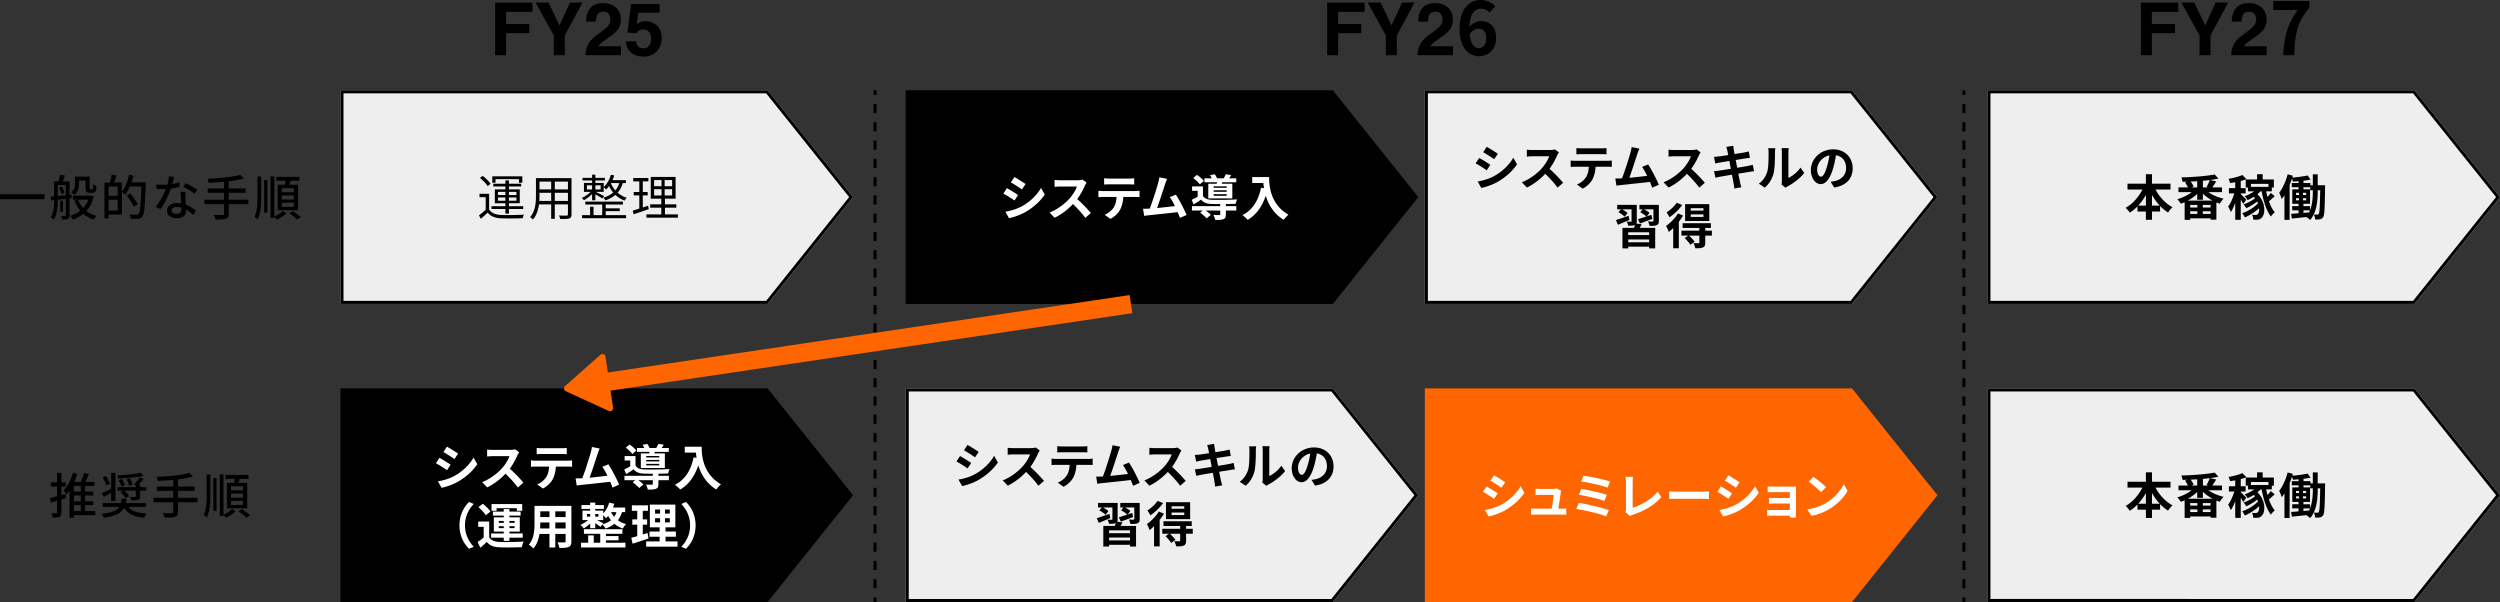
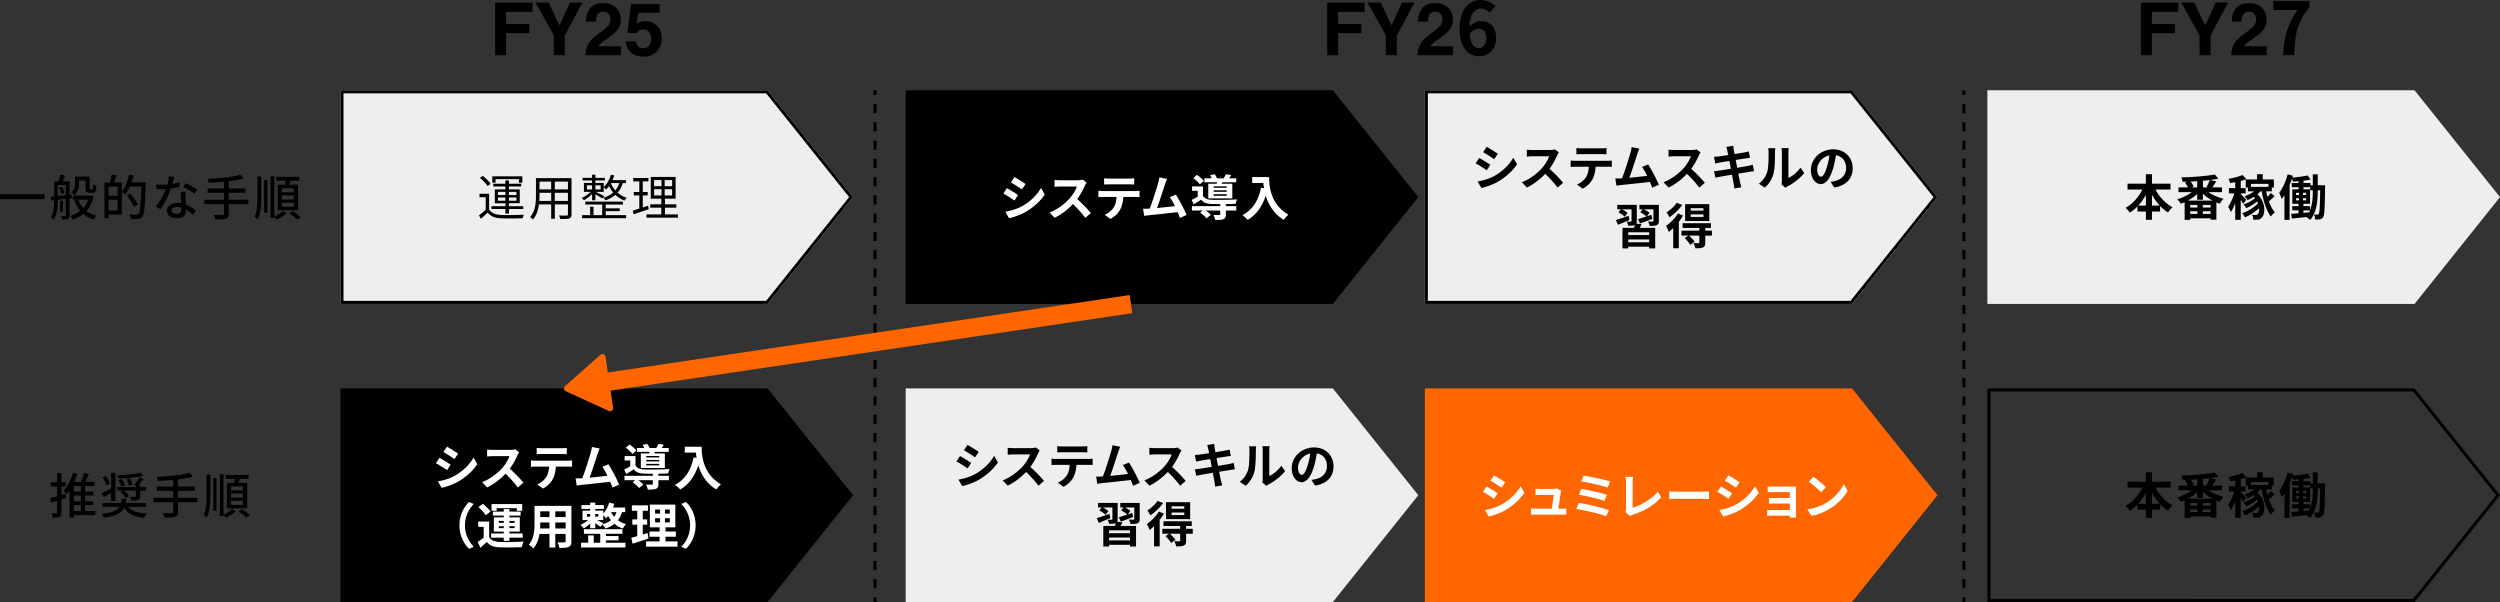
<svg xmlns="http://www.w3.org/2000/svg" id="_レイヤー_2" viewBox="0 0 819.225 197.275">
  <rect x="0" y="0" width="819.225" height="197.275" fill="#333333" stroke="none" />
  <defs>
    <style>.cls-1{fill:#fff}.cls-2{fill:#f60}.cls-3{fill:#eee}</style>
  </defs>
  <g id="_レイヤー_2のコピー_3">
    <path class="cls-3" d="M251.539 29.587h-139.98v70h139.98l28-35-28-35z" />
    <path d="m251.058 30.587 27.2 34-27.2 34H112.559v-68h138.499m.48-1H111.56v70h139.98l28-35-28-35Zm185.225 0h-139.98v70h139.98l28-35-28-35z" />
    <path class="cls-3" d="M791.225 29.587h-139.98v70h139.98l28-35-28-35z" />
-     <path d="m790.744 30.587 27.2 34-27.2 34H652.245v-68h138.5m.48-1h-139.98v70h139.98l28-35-28-35Z" />
    <path class="cls-3" d="M606.882 29.587h-139.98v70h139.98l28-35-28-35z" />
    <path d="m606.402 30.587 27.2 34-27.2 34h-138.5v-68h138.5m.48-1h-139.98v70h139.98l28-35-28-35Zm-355.343 97.688h-139.98v70h139.98l28-35-28-35z" />
    <path class="cls-3" d="M436.763 127.275h-139.98v70h139.98l28-35-28-35z" />
-     <path d="m436.282 128.275 27.2 34-27.2 34h-138.5v-68h138.5m.48-1h-139.98v70h139.98l28-35-28-35Z" />
-     <path class="cls-3" d="M791.225 127.275h-139.98v70h139.98l28-35-28-35z" />
    <path d="m790.744 128.275 27.2 34-27.2 34H652.245v-68h138.5m.48-1h-139.98v70h139.98l28-35-28-35Z" />
    <path class="cls-2" d="M606.882 127.275h-139.98v70h139.98l28-35-28-35z" />
    <path d="M286.238 29.587h1v1.5h-1zm1 163.194h-1v-2.994h1v2.994Zm0-5.988h-1v-2.995h1v2.995Zm0-5.99h-1v-2.993h1v2.994Zm0-5.988h-1v-2.994h1v2.994Zm0-5.989h-1v-2.994h1v2.994Zm0-5.988h-1v-2.994h1v2.994Zm0-5.988h-1v-2.996h1v2.996Zm0-5.99h-1v-2.994h1v2.994Zm0-5.988h-1v-2.994h1v2.994Zm0-5.988h-1v-2.995h1v2.995Zm0-5.99h-1V129.9h1v2.995Zm0-5.988h-1v-2.994h1v2.994Zm0-5.989h-1v-2.994h1v2.994Zm0-5.988h-1v-2.994h1v2.994Zm0-5.989h-1v-2.995h1v2.995Zm0-5.989h-1v-2.994h1v2.994Zm0-5.988h-1v-2.994h1v2.994Zm0-5.988h-1v-2.996h1v2.996Zm0-5.99h-1v-2.994h1v2.994Zm0-5.988h-1v-2.994h1v2.994Zm0-5.99h-1v-2.993h1v2.994Zm0-5.987h-1v-2.995h1v2.995Zm0-5.989h-1v-2.995h1v2.995Zm0-5.989h-1v-2.994h1v2.994Zm0-5.988h-1V46.06h1v2.994Zm0-5.989h-1V40.07h1v2.995Zm0-5.989h-1v-2.994h1v2.994Zm-1 158.699h1v1.5h-1zM643.04 29.587h1v1.5h-1zm1 163.194h-1v-2.994h1v2.994Zm0-5.988h-1v-2.995h1v2.995Zm0-5.99h-1v-2.993h1v2.994Zm0-5.988h-1v-2.994h1v2.994Zm0-5.989h-1v-2.994h1v2.994Zm0-5.988h-1v-2.994h1v2.994Zm0-5.988h-1v-2.996h1v2.996Zm0-5.99h-1v-2.994h1v2.994Zm0-5.988h-1v-2.994h1v2.994Zm0-5.988h-1v-2.995h1v2.995Zm0-5.99h-1V129.9h1v2.995Zm0-5.988h-1v-2.994h1v2.994Zm0-5.989h-1v-2.994h1v2.994Zm0-5.988h-1v-2.994h1v2.994Zm0-5.989h-1v-2.995h1v2.995Zm0-5.989h-1v-2.994h1v2.994Zm0-5.988h-1v-2.994h1v2.994Zm0-5.988h-1v-2.996h1v2.996Zm0-5.99h-1v-2.994h1v2.994Zm0-5.988h-1v-2.994h1v2.994Zm0-5.99h-1v-2.993h1v2.994Zm0-5.987h-1v-2.995h1v2.995Zm0-5.989h-1v-2.995h1v2.995Zm0-5.989h-1v-2.994h1v2.994Zm0-5.988h-1V46.06h1v2.994Zm0-5.989h-1V40.07h1v2.995Zm0-5.989h-1v-2.994h1v2.994Zm-1 158.699h1v1.5h-1z" />
    <path class="cls-2" transform="rotate(-8.441 279.86 113.118)" d="M188.12 110.118h183.478v6.001H188.12z" />
    <path class="cls-2" d="m197.421 117.004-11.608 10.283 14.095 6.466-2.487-16.749z" />
    <path class="cls-2" d="M199.908 134.753c-.142 0-.284-.03-.417-.09l-14.095-6.468a1.002 1.002 0 0 1-.246-1.658l11.608-10.281a1.003 1.003 0 0 1 1.652.602l2.487 16.748a1 1 0 0 1-.99 1.147Zm-12.283-7.735 11.022 5.056-1.944-13.097-9.078 8.04Z" />
    <path d="M160.28 68.646c.753 1.184 2.16 1.728 4.034 1.792 1.76.08 5.442.032 7.363-.096a4.372 4.372 0 0 0-.385 1.169c-1.792.08-5.17.111-6.962.032-2.097-.08-3.538-.64-4.53-1.89a55.819 55.819 0 0 1-2.225 2.05l-.624-1.137a26.377 26.377 0 0 0 2.209-1.84v-4.098h-2.033v-1.121h3.153v5.139Zm-.48-7.667c-.48-.801-1.552-1.906-2.529-2.674l.913-.672c.976.736 2.08 1.825 2.576 2.61l-.96.736Zm5.81 7.506h-4.562v-.912h4.562v-.976h-3.457v-4.53h3.457v-.96h-3.953v-.897h3.953v-1.105h1.169v1.105h4.001v.896h-4.001v.96h3.537v4.53h-3.537v.977h4.674v.912h-4.674v1.52h-1.169v-1.52Zm-3.233-8.611h-1.056v-2.081h9.844v2.081h-1.105v-1.169h-7.683v1.169Zm.816 4.05h2.417v-1.041h-2.417v1.04Zm2.417 1.856v-1.072h-2.417v1.072h2.417Zm1.169-2.897v1.04h2.465v-1.04h-2.465Zm2.465 1.825h-2.465v1.072h2.465v-1.072Zm18.032 5.538c0 .769-.208 1.12-.72 1.328-.544.193-1.473.208-2.977.193-.048-.32-.24-.832-.4-1.153 1.12.048 2.208.032 2.496.032.32-.016.433-.112.433-.417V66.98h-4.306v4.722h-1.184V66.98h-4.002c-.24 1.778-.784 3.602-2 4.962-.177-.24-.657-.64-.913-.784 1.76-1.984 1.92-4.802 1.92-7.026v-5.763h11.653v11.877Zm-6.658-4.402v-2.656h-3.826v.944c0 .528-.016 1.12-.064 1.712h3.89Zm-3.826-6.338v2.56h3.826v-2.56h-3.826Zm9.316 0h-4.306v2.56h4.306v-2.56Zm0 6.338v-2.656h-4.306v2.656h4.306Zm7.916-2.273c-.8.817-1.84 1.616-2.705 2.05a3.466 3.466 0 0 0-.704-.753c.976-.4 2.16-1.217 2.945-2h-2.208v-2.914h2.672v-.816h-3.137v-.865h3.137v-1.04h1.073v1.04h3.121v.865h-3.121v.816h2.737v1.296c1.088-.976 1.92-2.433 2.353-4.001l1.088.24c-.16.528-.352 1.04-.576 1.536h4.402v.96h-1.024c-.368 1.265-.929 2.306-1.697 3.154a8.291 8.291 0 0 0 2.993 1.65c-.224.223-.528.655-.688.943a8.818 8.818 0 0 1-3.025-1.873c-.897.769-2.001 1.345-3.266 1.809-.112-.224-.464-.672-.704-.88 1.296-.385 2.385-.944 3.249-1.697a9.339 9.339 0 0 1-1.36-2.13c-.305.434-.64.817-.993 1.153a5.635 5.635 0 0 0-.752-.767v1.52h-2.641c.64.304 2.305 1.137 2.753 1.393l-.576.784c-.464-.32-1.505-.929-2.273-1.36v1.936h-1.073v-2.049Zm4.466 6.93h6.675v.993h-14.422v-.992h2.625v-2.753h1.12v2.753h2.85v-3.474h-5.523v-.975h12.31v.975h-5.635v1.233h4.594v.928h-4.594v1.313Zm-6.162-8.418h1.696v-1.345h-1.696v1.345Zm2.769-1.345v1.345h1.729v-1.345h-1.73Zm5.106-.753-.032.05a8.467 8.467 0 0 0 1.473 2.352 6.76 6.76 0 0 0 1.28-2.402h-2.72Zm12.382 8.564c-1.713.577-3.538 1.201-4.962 1.665l-.272-1.2c.592-.177 1.328-.4 2.145-.673v-4.306h-1.825v-1.12h1.825v-3.474h-1.985v-1.12h4.962v1.12h-1.84v3.474h1.616v1.12h-1.617v3.954l1.745-.576.208 1.136Zm9.556 1.697v1.088h-10.308v-1.088h4.866v-2.193h-3.634v-1.088h3.634v-1.873h-3.442v-7.123h8.132v7.123h-3.49v1.873h3.73v1.088h-3.73v2.193h4.242Zm-7.795-9.22h2.433V59.01h-2.433v2.016Zm0 3.026h2.433v-2.05h-2.433v2.05Zm5.906-5.042h-2.449v2.016h2.449V59.01Zm0 2.993h-2.449v2.049h2.449v-2.05Z" />
    <path class="cls-1" d="m333.604 63.915-1.168 1.793c-.912-.624-2.56-1.713-3.65-2.273l1.17-1.777a45.216 45.216 0 0 1 3.648 2.257Zm1.297 3.665c2.72-1.52 4.946-3.713 6.226-6.002l1.233 2.177c-1.488 2.209-3.745 4.242-6.37 5.746-1.633.929-3.922 1.73-5.347 1.985l-1.2-2.113c1.793-.304 3.714-.848 5.458-1.793Zm1.169-7.282-1.2 1.776c-.897-.624-2.562-1.713-3.619-2.304l1.17-1.761c1.056.592 2.816 1.713 3.649 2.289Zm20.002-.465a7.566 7.566 0 0 0-.56.993c-.545 1.248-1.441 2.961-2.513 4.402 1.584 1.376 3.521 3.425 4.465 4.578l-1.825 1.584c-1.04-1.44-2.53-3.074-4.033-4.53-1.697 1.793-3.826 3.457-6.019 4.498l-1.649-1.73c2.578-.975 5.059-2.912 6.563-4.593 1.056-1.2 2.033-2.785 2.385-3.92h-5.427c-.671 0-1.552.095-1.888.11v-2.272c.432.064 1.409.112 1.888.112h5.635c.705 0 1.345-.096 1.664-.208l1.314.976Zm15.888 2.77c.335 0 1.024-.033 1.457-.096v2.08c-.4-.031-1.01-.048-1.458-.048h-3.857c-.096 1.649-.448 2.993-1.024 4.114-.56 1.105-1.793 2.353-3.218 3.074l-1.873-1.362c1.137-.431 2.258-1.36 2.898-2.288.657-.993.928-2.193.992-3.538h-4.402c-.464 0-1.088.032-1.537.065v-2.097c.48.048 1.041.096 1.537.096h10.484Zm-8.436-2.194c-.56 0-1.232.032-1.713.065v-2.065c.513.08 1.169.112 1.697.112h6.435c.544 0 1.184-.032 1.728-.112v2.065a30.971 30.971 0 0 0-1.728-.065h-6.42Zm23.141 10.997c-.21-.544-.465-1.2-.753-1.888-2.609.303-7.46.816-9.476 1.024-.4.048-.992.128-1.505.191l-.368-2.337c.545 0 1.232 0 1.76-.015l.433-.016c.928-2.369 2.305-6.755 2.77-8.42.224-.816.32-1.312.383-1.84l2.546.512a18.3 18.3 0 0 0-.689 1.777c-.512 1.568-1.808 5.634-2.61 7.779a312.37 312.37 0 0 0 5.843-.64c-.56-1.153-1.152-2.225-1.68-2.93l2-.816c1.137 1.729 2.77 4.866 3.506 6.658l-2.16.961Zm15.039-3.857h3.425v1.44h-3.425v1.28c0 .85-.176 1.297-.817 1.553-.64.24-1.488.256-2.673.256-.08-.512-.352-1.168-.592-1.648.785.048 1.665.048 1.905.032.256 0 .336-.065.336-.24v-1.233h-4.754c.64.448 1.296.992 1.665 1.408l-1.377 1.17c-.416-.529-1.377-1.345-2.129-1.874l.849-.704h-3.538v-1.44h9.284v-.673c-1.072 0-2.066-.016-2.802-.032-1.616-.064-2.705-.416-3.473-1.424a50.466 50.466 0 0 1-2.449 1.568l-.64-1.505a33.3 33.3 0 0 0 1.968-1.024v-1.937h-1.84v-1.44h3.569v3.106c.53.88 1.489 1.232 2.85 1.28 1.937.08 6.115.032 8.324-.128a8.136 8.136 0 0 0-.465 1.456c-.848.032-2 .064-3.201.08v.673Zm-8.532-7.14c-.416-.592-1.361-1.471-2.16-2.064l1.232-1.04c.8.544 1.776 1.36 2.225 1.968l-1.297 1.136Zm5.522-.191c.033-.16.08-.32.113-.496h-4.13V58.44h2.384a7.117 7.117 0 0 0-.543-1.04l1.553-.288c.271.384.576.912.736 1.328H401c.255-.431.528-.96.688-1.343l1.776.271c-.24.4-.48.769-.704 1.072h2.353v1.282h-4.562l-.209.496h3.475v4.786h-7.875v-4.786h2.752Zm3.281.847h-4.273v.48h4.273v-.48Zm0 1.282h-4.273v.496h4.273v-.496Zm0 1.296h-4.273v.512h4.273v-.512Zm13.903-5.619c0 3.026.433 8.869 6.323 12.341-.416.337-1.2 1.17-1.536 1.665-3.314-2-5.01-5.026-5.891-7.891-1.201 3.586-3.121 6.243-5.906 7.907-.353-.4-1.248-1.184-1.745-1.552 3.329-1.68 5.234-4.77 6.114-8.98l.976.176a18.51 18.51 0 0 1-.223-1.728h-3.65v-1.938h5.538Z" />
    <path d="M706.336 62.099c1.25 2.401 3.298 4.61 5.587 5.81-.48.384-1.136 1.185-1.472 1.729a13.12 13.12 0 0 1-2.61-2.145v1.824h-2.657v2.705h-2v-2.705h-2.754v-1.68a14.21 14.21 0 0 1-2.497 2.049c-.336-.48-.944-1.216-1.392-1.584 2.256-1.234 4.274-3.539 5.506-6.003h-4.881v-1.921h6.017v-3.09h2.001v3.09h6.066v1.92h-4.914Zm-3.153 5.282v-3.49a18.634 18.634 0 0 1-2.513 3.49h2.513Zm4.546 0a17.863 17.863 0 0 1-2.545-3.522v3.522h2.545Zm15.936-4.418c1.36.96 3.217 1.745 4.994 2.161-.432.384-.977 1.137-1.265 1.616-.368-.111-.736-.256-1.104-.4v5.635h-1.905v-.432h-6.675v.496h-1.825v-5.778a14.07 14.07 0 0 1-1.248.496c-.256-.416-.784-1.105-1.169-1.457 1.665-.48 3.442-1.345 4.739-2.337h-4.338V61.41h3.09a8.67 8.67 0 0 0-.945-1.6l.768-.272c-.544.016-1.073.016-1.584.031-.032-.416-.225-1.055-.385-1.44 3.826-.096 8.308-.432 10.933-.96l1.2 1.376c-.817.16-1.729.305-2.689.433l1.97.48a47.844 47.844 0 0 1-1.281 1.952h3.184v1.553h-4.465Zm1.344 2.77c-1.168-.626-2.257-1.393-3.136-2.257v1.984H720v-1.904a15.262 15.262 0 0 1-3.058 2.176h8.067Zm-4.946 1.423h-2.353v.849h2.353v-.849Zm-2.353 2.946h2.353v-.865h-2.353v.865ZM720 59.378c-.721.048-1.425.08-2.145.111.4.529.8 1.17.96 1.633l-.736.288h1.92v-2.032Zm4.385 7.778h-2.545v.849h2.545v-.849Zm0 2.946v-.865h-2.545v.865h2.545Zm-1.297-8.868c.353-.624.785-1.537 1.01-2.24-.722.096-1.458.176-2.225.24v2.176h1.776l-.56-.176Zm11.999 5.586a20.858 20.858 0 0 0-.816-1.36v6.562h-1.81v-5.49c-.431 1.153-.927 2.226-1.456 2.978-.16-.544-.576-1.33-.864-1.809.784-1.04 1.553-2.785 2.017-4.322h-1.761V61.65h2.064v-1.936c-.576.112-1.152.192-1.696.271a6.14 6.14 0 0 0-.496-1.376c1.633-.288 3.441-.752 4.53-1.264l1.328 1.344c-.56.224-1.184.432-1.856.609v2.352h1.6v1.729h-1.6v.208c.448.433 1.553 1.553 1.809 1.857l-.993 1.376Zm10.292-2.512a53.526 53.526 0 0 1-1.873 1.665c.513 1.456 1.17 2.736 1.937 3.6-.416.288-.992.913-1.296 1.377-1.457-1.873-2.434-5.01-3.025-8.26h-.369c-.32.337-.672.658-1.04.961 2.801 2.513 2.689 6.578 1.409 7.7-.48.48-.961.64-1.681.64-.32.016-.704 0-1.072-.016-.017-.449-.128-1.137-.433-1.617.464.064.832.08 1.169.08.336 0 .592-.048.8-.352.288-.288.448-.992.385-1.873-1.33 1.217-3.09 2.353-4.675 3.025-.192-.416-.56-1.024-.88-1.377 1.856-.591 3.97-1.904 5.186-3.232-.064-.208-.16-.4-.256-.593-1.088.849-2.465 1.68-3.602 2.194-.191-.369-.56-.93-.88-1.233 1.217-.417 2.72-1.217 3.777-2.033-.143-.16-.272-.32-.431-.464a15.25 15.25 0 0 1-2.001 1.072c-.193-.32-.673-.976-.977-1.264 1.105-.4 2.225-.96 3.121-1.618h-2.033v-1.232h-.736v-2.656h3.714v-1.713h1.84v1.713h3.666v2.656h-.672v1.232h-1.857c.128.625.272 1.234.448 1.841.4-.448.8-.927 1.088-1.312l1.25 1.089Zm-7.779-4.05v.976h5.746v-.976H737.6Zm24.322.448s-.015.56-.015.784c-.113 6.66-.176 8.98-.64 9.653-.289.463-.593.624-1.04.72-.385.08-.96.08-1.57.064-.032-.48-.176-1.185-.432-1.649.48.048.897.048 1.152.048.208.016.337-.048.465-.272.272-.416.368-2.305.464-7.715h-.816v.32c0 3.026-.288 6.914-2.48 9.428-.273-.288-.866-.736-1.265-.977-1.698.208-3.378.368-4.723.512l-.24-1.552a148.77 148.77 0 0 0 2.433-.192v-.961h-2.08v-1.36h2.08v-.769h-2.049v-4.754h2.065v-.687h-2.24V59.97h2.24v-.592c-.64.063-1.28.096-1.889.128a5.46 5.46 0 0 0-.288-.977c-.223.689-.48 1.393-.768 2.065v11.46h-1.697v-8.082c-.288.464-.576.88-.88 1.264-.128-.465-.56-1.552-.848-2.049 1.152-1.504 2.192-3.778 2.785-6.066l1.696.48c-.063.192-.111.4-.175.608 1.745-.16 3.761-.416 5.041-.72l.93 1.344c-.69.16-1.49.288-2.306.385v.752h2.273v.736h.784v-3.585h1.6v3.585h2.433Zm-9.539 3.186h.992v-.705h-.992v.705Zm0 1.76h.992v-.704h-.992v.704Zm3.314-1.76v-.705h-1.041v.705h1.04Zm0 1.76v-.704h-1.041v.704h1.04Zm2.192-3.313h-.848v-.992h-2.21v.687h2.146v4.754h-2.161v.769h2.161v1.329c.8-2.018.912-4.37.912-6.227v-.32Zm-3.073 7.411 1.84-.145c.113-.223.209-.448.304-.688h-2.144v.833ZM488.364 54.01l-1.17 1.794c-.911-.624-2.56-1.713-3.649-2.274l1.17-1.776c1.072.576 2.832 1.68 3.649 2.257Zm1.297 3.666c2.72-1.52 4.945-3.713 6.225-6.002l1.234 2.177c-1.49 2.209-3.746 4.242-6.371 5.746-1.633.928-3.922 1.73-5.346 1.985l-1.201-2.113c1.793-.304 3.714-.848 5.459-1.793Zm1.168-7.282-1.2 1.776c-.897-.624-2.562-1.713-3.619-2.305l1.17-1.76c1.056.591 2.817 1.712 3.649 2.289Zm20.001-.465a7.679 7.679 0 0 0-.56.993c-.544 1.248-1.44 2.96-2.513 4.401 1.585 1.377 3.522 3.426 4.466 4.578l-1.825 1.584c-1.04-1.44-2.528-3.073-4.033-4.529-1.697 1.793-3.825 3.457-6.019 4.498l-1.648-1.73c2.577-.975 5.057-2.912 6.562-4.593 1.057-1.2 2.033-2.785 2.385-3.921h-5.426c-.673 0-1.552.096-1.888.111V49.05c.431.063 1.408.112 1.888.112h5.634c.705 0 1.345-.097 1.665-.208l1.313.976Zm15.888 2.769c.337 0 1.025-.032 1.457-.095v2.08c-.4-.032-1.008-.048-1.457-.048h-3.857c-.096 1.648-.448 2.993-1.025 4.114-.56 1.105-1.793 2.353-3.216 3.073l-1.873-1.361c1.136-.432 2.256-1.36 2.897-2.288.656-.993.928-2.194.992-3.538h-4.402c-.464 0-1.088.032-1.536.064v-2.096c.48.047 1.04.095 1.536.095h10.484Zm-8.435-2.193c-.56 0-1.233.032-1.712.064v-2.064c.512.08 1.168.111 1.696.111h6.435c.544 0 1.184-.031 1.728-.111v2.064a30.936 30.936 0 0 0-1.728-.064h-6.42Zm23.14 10.997c-.208-.544-.464-1.2-.753-1.889-2.608.304-7.459.817-9.475 1.025-.4.048-.992.128-1.505.191l-.368-2.337c.545 0 1.233 0 1.76-.015l.433-.016c.929-2.37 2.305-6.755 2.77-8.42.223-.816.319-1.312.383-1.84l2.545.512a18.3 18.3 0 0 0-.688 1.776c-.512 1.569-1.809 5.635-2.608 7.78 1.952-.193 4.225-.449 5.841-.641-.56-1.152-1.152-2.225-1.68-2.929l2-.816c1.137 1.728 2.77 4.866 3.506 6.658l-2.16.961Zm15.84-11.573a7.679 7.679 0 0 0-.56.993c-.544 1.248-1.44 2.96-2.513 4.401 1.585 1.377 3.521 3.426 4.466 4.578l-1.825 1.584c-1.04-1.44-2.529-3.073-4.034-4.529-1.696 1.793-3.825 3.457-6.018 4.498l-1.649-1.73c2.578-.975 5.058-2.912 6.563-4.593 1.057-1.2 2.033-2.785 2.385-3.921h-5.426c-.673 0-1.553.096-1.889.111V49.05c.432.063 1.408.112 1.889.112h5.634c.705 0 1.344-.097 1.665-.208l1.312.976Zm17.521 6.178c-.416.033-1.073.145-1.681.24-.769.129-2.064.337-3.474.561.257 1.313.48 2.385.577 2.881.112.48.272 1.057.417 1.568l-2.306.416c-.08-.607-.128-1.152-.224-1.616-.08-.464-.288-1.568-.544-2.913-1.632.273-3.137.528-3.826.656s-1.232.24-1.6.336l-.449-2.144c.433-.017 1.153-.113 1.665-.177.737-.111 2.225-.352 3.842-.607l-.48-2.562c-1.41.225-2.642.433-3.138.513-.56.111-.992.208-1.473.336l-.431-2.21c.511-.015.992-.047 1.488-.112.56-.063 1.793-.24 3.169-.463-.128-.673-.24-1.2-.288-1.457-.096-.449-.208-.832-.32-1.216l2.257-.368c.048.319.096.864.176 1.248.032.224.128.752.256 1.472 1.36-.223 2.577-.416 3.153-.528a17.836 17.836 0 0 0 1.505-.336l.384 2.097c-.352.032-.992.128-1.473.192l-3.2.512.495 2.545c1.442-.24 2.754-.448 3.474-.592.624-.128 1.217-.256 1.633-.384l.416 2.112Zm1.578 4.083c1.409-.993 2.273-2.465 2.721-3.827.449-1.376.464-4.401.464-6.338 0-.64-.047-1.072-.143-1.457h2.352a10.26 10.26 0 0 0-.112 1.44c0 1.89-.048 5.267-.48 6.884a9.269 9.269 0 0 1-2.849 4.593l-1.953-1.296Zm7.411.24a6.07 6.07 0 0 0 .128-1.185v-9.332a7.06 7.06 0 0 0-.128-1.377h2.385a8.23 8.23 0 0 0-.112 1.393V58.3c1.296-.56 2.881-1.825 3.954-3.378l1.232 1.76c-1.328 1.73-3.633 3.459-5.426 4.37-.336.177-.496.321-.704.481l-1.329-1.104Zm16.097-.865c.608-.08 1.056-.16 1.472-.256 2.033-.48 3.602-1.937 3.602-4.242 0-2.193-1.185-3.826-3.314-4.194-.224 1.345-.496 2.817-.944 4.307-.944 3.2-2.321 5.153-4.05 5.153-1.745 0-3.233-1.937-3.233-4.61 0-3.649 3.185-6.786 7.299-6.786 3.922 0 6.402 2.737 6.402 6.194 0 3.33-2.049 5.698-6.05 6.306l-1.184-1.872Zm-1.233-4.802c.368-1.168.656-2.529.848-3.841-2.625.544-4.018 2.849-4.018 4.594 0 1.6.64 2.384 1.233 2.384.656 0 1.297-.992 1.937-3.137Zm-64.681 17.311c-1.28.56-2.641 1.121-3.778 1.585l-.656-1.553c1.04-.32 2.61-.864 4.145-1.392l.289 1.36Zm3.986 1.425c-.192.416-.417.816-.625 1.169h5.074v6.738h-1.984v-.576h-6.85v.576h-1.89v-6.738h3.761c.128-.305.24-.64.336-.929l-.048.016c-.496.208-1.2.208-2.176.208-.064-.416-.289-.976-.48-1.344.544.016 1.168.016 1.344.016.177 0 .24-.065.24-.225v-3.808h-3.089c.656.351 1.393.832 1.777 1.2l-.945 1.216c-.416-.448-1.312-1.073-2.033-1.456l.8-.96h-1.216v-1.473h6.419v5.298c0 .351-.032.624-.128.832l1.713.24Zm2.465 2.61h-6.85v.927h6.85v-.928Zm0 3.28v-.928h-6.85v.929h6.85Zm3.184-7.01c0 .767-.159 1.152-.704 1.392-.528.24-1.296.256-2.337.24-.08-.448-.303-1.04-.511-1.44a31.18 31.18 0 0 0 1.503.032c.21-.016.273-.064.273-.24v-3.761h-3.058c.658.336 1.393.8 1.778 1.135l-.865 1.153c.48-.176.977-.336 1.473-.512l.288 1.36c-1.377.529-2.85 1.073-4.034 1.505l-.64-1.425a95 95 0 0 0 2.753-.88c-.448-.448-1.329-1.024-2-1.392l.751-.944h-1.04v-1.473h6.37v5.25Zm7.933-1.729c-.384.672-.864 1.344-1.393 2.017v8.691h-1.84v-6.642c-.48.48-.96.928-1.44 1.296-.145-.416-.625-1.504-.913-1.969 1.424-.992 2.993-2.545 3.92-4.113l1.666.72Zm-.273-3.473c-1.055 1.472-2.688 3.04-4.193 4.017-.192-.432-.656-1.216-.944-1.617 1.248-.767 2.657-2.064 3.329-3.137l1.808.737Zm9.733 10.036h-2.193v2.272c0 .881-.16 1.33-.785 1.6-.591.273-1.392.273-2.48.273-.08-.512-.353-1.216-.593-1.697.673.032 1.425.032 1.633.032.225-.015.288-.08.288-.256v-2.224h-3.361c.64.608 1.424 1.44 1.825 2l-1.425 1.009c-.352-.609-1.169-1.553-1.84-2.225l1.184-.784h-2.241v-1.617h5.858v-.912h-5.474V73.13h9.268v1.553h-1.857v.912h2.177l.016 1.617Zm-.864-4.786h-7.924v-5.538h7.924v5.538Zm-1.921-4.21h-4.162v.8h4.162v-.8Zm0 2.049h-4.162v.832h4.162v-.832ZM174.505 3.883h-8.66v3.972h7.582v3h-7.582v7.243h-3.586V.848h12.246v3.035ZM190.864.824l-5.777 10.781v6.493h-3.61v-6.493L175.502.825h4.254l3.586 7.523 3.433-7.524h4.09Zm8.578 3.739c-.398-.477-.968-.715-1.71-.715-1.016 0-1.708.379-2.075 1.136-.21.438-.336 1.133-.375 2.086h-3.246c.055-1.445.317-2.613.785-3.504.89-1.695 2.473-2.543 4.746-2.543 1.797 0 3.227.498 4.29 1.495s1.593 2.314 1.593 3.955c0 1.257-.375 2.375-1.125 3.351-.492.649-1.3 1.371-2.426 2.168l-1.336.95c-.835.593-1.408 1.023-1.716 1.288s-.569.575-.78.926h7.418v2.942H191.85c.03-1.22.293-2.332.785-3.34.476-1.133 1.601-2.332 3.375-3.598 1.539-1.101 2.535-1.89 2.988-2.367.695-.742 1.043-1.555 1.043-2.438 0-.718-.2-1.316-.598-1.792Zm11.403 5.097c-.407 0-.758.05-1.055.152a2.096 2.096 0 0 0-1.184 1.043l-3-.14 1.196-9.387h9.363v2.836h-6.95l-.609 3.715c.516-.336.918-.559 1.207-.668.485-.18 1.075-.27 1.77-.27 1.406 0 2.633.473 3.68 1.418s1.57 2.32 1.57 4.125c0 1.57-.504 2.973-1.512 4.207s-2.515 1.852-4.523 1.852c-1.617 0-2.945-.434-3.985-1.3s-1.617-2.098-1.734-3.692h3.328c.133.726.387 1.287.762 1.681s.922.592 1.64.592c.829 0 1.46-.29 1.893-.873s.65-1.314.65-2.197c0-.867-.203-1.6-.609-2.197s-1.039-.897-1.898-.897Zm236.314-5.777h-8.66v3.972h7.582v3h-7.582v7.243h-3.586V.848h12.246v3.035ZM463.518.824l-5.777 10.781v6.493h-3.61v-6.493L448.155.825h4.254l3.586 7.523 3.433-7.524h4.09Zm8.578 3.739c-.398-.477-.969-.715-1.71-.715-1.016 0-1.708.379-2.075 1.136-.21.438-.336 1.133-.375 2.086h-3.246c.055-1.445.316-2.613.785-3.504.89-1.695 2.473-2.543 4.746-2.543 1.797 0 3.227.498 4.29 1.495s1.593 2.314 1.593 3.955c0 1.257-.375 2.375-1.125 3.351-.492.649-1.3 1.371-2.426 2.168l-1.336.95c-.836.593-1.408 1.023-1.717 1.288s-.568.575-.779.926h7.418v2.942h-11.637c.032-1.22.293-2.332.786-3.34.476-1.133 1.601-2.332 3.375-3.598 1.539-1.101 2.535-1.89 2.988-2.367.695-.742 1.043-1.555 1.043-2.438 0-.718-.2-1.316-.598-1.792Zm16.022-.435c-.624-.72-1.704-1.296-2.737-1.296-2.04 0-3.72 1.536-3.864 5.977.96-1.176 2.496-1.897 3.649-1.897 2.975 0 5.087 1.776 5.087 5.593 0 3.648-2.544 5.929-5.568 5.929-3.385 0-6.385-2.712-6.385-8.977 0-6.625 3.288-9.457 6.866-9.457 2.16 0 3.744.912 4.824 2.016l-1.872 2.112Zm-1.105 8.377c0-2.112-.984-3.097-2.52-3.097-.96 0-2.016.505-2.905 1.873.336 3.24 1.536 4.489 3.025 4.489 1.32 0 2.4-1.105 2.4-3.265Zm226.783-8.622h-8.66v3.972h7.582v3h-7.582v7.243h-3.586V.848h12.246v3.035Zm16.36-3.059-5.778 10.781v6.493h-3.609v-6.493L714.792.825h4.254l3.586 7.523 3.434-7.524h4.09Zm8.578 3.739c-.399-.477-.969-.715-1.711-.715-1.016 0-1.707.379-2.074 1.136-.211.438-.336 1.133-.375 2.086h-3.246c.054-1.445.316-2.613.785-3.504.89-1.695 2.472-2.543 4.746-2.543 1.797 0 3.226.498 4.289 1.495s1.594 2.314 1.594 3.955c0 1.257-.375 2.375-1.125 3.351-.492.649-1.301 1.371-2.426 2.168l-1.336.95c-.836.593-1.408 1.023-1.717 1.288s-.568.575-.78.926h7.419v2.942H731.14c.031-1.22.293-2.332.785-3.34.477-1.133 1.602-2.332 3.375-3.598 1.54-1.101 2.535-1.89 2.989-2.367.695-.742 1.043-1.555 1.043-2.438 0-.718-.2-1.316-.598-1.792Zm14.197-1.275h-7.993V.336h11.81v2.136c-4.13 5.04-4.681 8.665-4.97 15.626h-3.575c.311-6.17 1.343-10.106 4.728-14.81ZM14.566 63.636v1.633H0v-1.633h14.566Zm8.22 1.376v5.522c0 .624-.128.992-.528 1.2-.4.193-.977.225-1.873.225-.048-.32-.224-.88-.4-1.185.592.016 1.152.016 1.312 0 .193 0 .257-.064.257-.24v-5.378l-2.61.288c-.015 2.05-.192 4.77-1.312 6.498-.208-.208-.72-.527-1.025-.671.993-1.601 1.137-3.842 1.153-5.699l-.992.113-.144-1.217 1.136-.113v-4.914h1.408c.208-.687.433-1.552.529-2.192l1.6.304c-.255.64-.528 1.329-.752 1.888h2.241v4.403l.704-.065.016 1.153-.72.08Zm-1.232-1.04v-3.346h-2.61v3.618l2.61-.272Zm-1.297-2.833c.4.624.752 1.488.865 2.048l-.977.417c-.096-.577-.416-1.458-.8-2.097l.912-.368Zm.368 8.275h-.896v-3.682h.896v3.682Zm10.084-5.042c-.464 1.969-1.312 3.537-2.417 4.77.913.72 2.033 1.264 3.33 1.585-.289.271-.705.847-.897 1.215-1.344-.399-2.48-1.024-3.441-1.856-1.009.832-2.161 1.44-3.426 1.889-.175-.369-.528-.96-.816-1.248a9.55 9.55 0 0 0 3.233-1.665c-.784-.96-1.408-2.097-1.872-3.394l1.056-.24h-1.6V64.1h5.682l.256-.065.912.337Zm-4.786-4.402c0 1.281-.256 2.865-1.552 3.906-.225-.24-.768-.705-1.073-.864 1.153-.881 1.297-2.081 1.297-3.075v-2.064h4.786v3.602c0 .272 0 .448.064.496.048.048.128.064.224.064h.352c.112 0 .224-.016.272-.049.064-.048.128-.143.16-.351s.048-.689.064-1.297c.24.224.72.465 1.073.576-.032.608-.096 1.297-.176 1.553a.962.962 0 0 1-.513.576c-.192.097-.512.144-.768.144h-.816c-.32 0-.72-.08-.944-.32-.24-.223-.337-.513-.337-1.425V59.17h-2.113v.8Zm-.304 5.458a8.458 8.458 0 0 0 1.633 2.737 8.591 8.591 0 0 0 1.665-2.737h-3.298Zm22.115-5.682s0 .512-.016.704c-.224 7.219-.417 9.7-1.057 10.5-.4.529-.784.673-1.392.753-.56.064-1.505.048-2.417 0-.032-.4-.208-1.024-.48-1.441 1.024.08 1.952.096 2.353.096.32 0 .496-.047.672-.272.512-.528.72-2.945.928-8.98h-3.778c-.447 1.025-.944 1.954-1.456 2.69-.24-.225-.8-.625-1.169-.833v7.348h-4.337v1.215h-1.36v-11.7h1.792c.224-.768.464-1.825.56-2.594l1.617.273c-.272.8-.576 1.648-.833 2.321h2.561v3.026c1.057-1.377 1.905-3.506 2.386-5.62l1.44.337c-.192.737-.4 1.473-.656 2.177h4.642Zm-12.149 1.376v3.042h2.977v-3.042h-2.977Zm2.977 7.876V65.46h-2.977v3.538h2.977Zm5.33-1.249c-.448-.977-1.489-2.545-2.337-3.697l1.169-.657c.848 1.105 1.937 2.625 2.417 3.57l-1.249.784Zm14.943-6.53a23.62 23.62 0 0 1-2.817.56c-.768 2.225-2.144 4.993-3.441 6.739l-1.537-.785c1.297-1.552 2.626-3.986 3.314-5.778a25.888 25.888 0 0 1-3.041-.032L51.2 60.45c.625.065 1.377.096 2.017.096.528 0 1.073-.016 1.633-.064.24-.88.432-1.857.464-2.689l1.745.16a78.176 78.176 0 0 1-.577 2.321c.8-.128 1.585-.32 2.306-.545l.047 1.49Zm1.953 1.648c-.048.672-.032 1.217-.016 1.857.016.512.064 1.424.112 2.32 1.36.497 2.481 1.298 3.282 2.002l-.849 1.36c-.624-.56-1.424-1.248-2.369-1.76v.432c0 1.344-.816 2.433-2.897 2.433-1.84 0-3.33-.784-3.33-2.433 0-1.49 1.345-2.546 3.314-2.546a7.2 7.2 0 0 1 1.329.113c-.064-1.249-.144-2.738-.176-3.778h1.6Zm-1.376 5.154a5.344 5.344 0 0 0-1.457-.192c-1.057 0-1.745.464-1.745 1.105 0 .671.544 1.136 1.633 1.136 1.184 0 1.585-.673 1.585-1.489 0-.16 0-.336-.016-.56Zm4.338-4.545c-.88-.721-2.625-1.729-3.698-2.21l.8-1.232c1.137.496 3.01 1.553 3.794 2.13l-.896 1.312ZM81.382 66.9h-6.419v3.138c0 .977-.272 1.393-.944 1.616-.656.24-1.745.273-3.394.257-.096-.4-.384-1.072-.624-1.473 1.28.048 2.561.048 2.93.033.352 0 .48-.113.48-.449V66.9h-6.435v-1.456h6.435v-2.273h-5.347v-1.424h5.347V59.57a116.78 116.78 0 0 1-5.075.32c-.016-.369-.208-.976-.352-1.296 3.778-.177 8.292-.593 10.789-1.313l1.104 1.216c-1.392.4-3.089.673-4.914.897v2.353h5.506v1.424h-5.506v2.273h6.419V66.9Zm2.986-9.06h1.216v6.628c0 2.85-.111 5.378-1.2 7.443-.192-.257-.672-.688-.96-.88.864-1.825.944-4.066.944-6.579v-6.611Zm2.193 1.138h1.056v10.74h-1.056v-10.74Zm3.33 12.004c1.008-.448 2.176-1.232 2.768-1.873l1.2.753c-.8.8-2.064 1.649-3.152 2.113-.176-.24-.529-.609-.817-.88v.303h-1.216v-13.62h1.216v13.204Zm3.457-10.436c.096-.416.192-.88.272-1.313h-3.074v-1.28h7.556v1.28h-2.897a63.15 63.15 0 0 1-.433 1.313h2.897v8.34h-6.658v-8.34h2.337Zm2.913 1.121h-3.906v1.328h3.906v-1.328Zm0 2.368h-3.906v1.345h3.906v-1.345Zm0 2.386h-3.906v1.36h3.906v-1.36Zm-.32 2.753c.864.56 2.017 1.392 2.593 1.969l-1.153.816c-.528-.576-1.649-1.457-2.545-2.065l1.105-.72Z" />
    <path class="cls-1" d="m147.657 152.275-1.169 1.792c-.912-.624-2.56-1.713-3.65-2.272l1.17-1.777a45.559 45.559 0 0 1 3.649 2.257Zm1.297 3.665c2.72-1.52 4.945-3.713 6.226-6.003l1.233 2.178c-1.49 2.21-3.746 4.241-6.371 5.746-1.633.929-3.922 1.729-5.346 1.985l-1.2-2.113c1.792-.304 3.712-.848 5.458-1.793Zm1.168-7.283-1.2 1.778c-.897-.625-2.562-1.713-3.618-2.306l1.168-1.76c1.057.592 2.818 1.712 3.65 2.288Zm20.002-.464a7.483 7.483 0 0 0-.56.993c-.544 1.249-1.441 2.96-2.513 4.402 1.584 1.376 3.52 3.425 4.466 4.577l-1.826 1.585c-1.04-1.44-2.528-3.073-4.033-4.53-1.697 1.793-3.825 3.458-6.018 4.498l-1.65-1.729c2.578-.976 5.059-2.913 6.564-4.593 1.056-1.2 2.032-2.786 2.384-3.922h-5.426c-.672 0-1.553.096-1.888.112v-2.274c.432.065 1.408.113 1.888.113h5.634c.705 0 1.345-.096 1.665-.208l1.313.976Zm15.888 2.769c.336 0 1.024-.031 1.456-.096v2.081a21.07 21.07 0 0 0-1.456-.048h-3.858c-.096 1.649-.448 2.994-1.024 4.114-.56 1.104-1.793 2.353-3.217 3.073l-1.873-1.36c1.136-.433 2.257-1.36 2.897-2.29.656-.992.928-2.192.992-3.537h-4.402c-.464 0-1.088.033-1.536.064v-2.097c.48.048 1.04.096 1.536.096h10.485Zm-8.436-2.192c-.56 0-1.232.032-1.712.064v-2.065c.512.08 1.168.112 1.697.112h6.434c.544 0 1.184-.032 1.729-.112v2.065a30.971 30.971 0 0 0-1.729-.064h-6.419Zm23.14 10.996c-.208-.544-.464-1.2-.752-1.889a930.47 930.47 0 0 1-9.476 1.024c-.4.048-.992.128-1.505.193l-.368-2.337c.545 0 1.233 0 1.761-.016l.432-.016c.929-2.37 2.305-6.755 2.77-8.42.224-.816.32-1.312.383-1.84l2.546.512c-.224.48-.448 1.072-.689 1.777-.512 1.568-1.808 5.634-2.609 7.778 1.953-.191 4.226-.448 5.843-.64-.56-1.152-1.153-2.224-1.68-2.93l2-.816c1.136 1.73 2.77 4.867 3.505 6.66l-2.16.96Zm15.04-3.858h3.425v1.44h-3.425v1.282c0 .848-.176 1.296-.817 1.552-.64.24-1.488.256-2.672.256-.08-.512-.353-1.168-.593-1.648.784.048 1.665.048 1.905.031.256 0 .336-.063.336-.24v-1.232h-4.754c.64.448 1.297.993 1.665 1.409l-1.377 1.168c-.416-.529-1.376-1.345-2.129-1.872l.849-.705h-3.538v-1.44h9.284v-.673c-1.072 0-2.065-.016-2.801-.032-1.617-.064-2.705-.416-3.473-1.425a51.21 51.21 0 0 1-2.45 1.57l-.64-1.505a33.1 33.1 0 0 0 1.969-1.025v-1.936h-1.84v-1.442h3.569v3.106c.528.88 1.488 1.232 2.85 1.28 1.936.08 6.113.032 8.322-.128a8.172 8.172 0 0 0-.464 1.457c-.848.032-2 .064-3.201.08v.672Zm-8.532-7.138c-.416-.592-1.36-1.473-2.16-2.065l1.232-1.04c.8.543 1.777 1.36 2.225 1.968l-1.297 1.137Zm5.523-.193c.032-.16.08-.32.112-.496h-4.13v-1.28h2.385a7.071 7.071 0 0 0-.544-1.04l1.553-.288c.272.383.576.912.736 1.328h2.193c.256-.433.528-.961.688-1.345l1.777.273c-.24.4-.48.768-.705 1.072h2.353v1.28h-4.561l-.209.496h3.474v4.786h-7.875v-4.786h2.753Zm3.28.849h-4.273v.48h4.274v-.48Zm0 1.28h-4.273v.496h4.274v-.496Zm0 1.297h-4.273v.512h4.274v-.512Zm13.903-5.618c0 3.025.433 8.867 6.322 12.34-.416.337-1.2 1.169-1.536 1.666-3.313-2.001-5.01-5.027-5.89-7.892-1.2 3.585-3.12 6.242-5.906 7.907-.353-.4-1.249-1.184-1.745-1.552 3.33-1.681 5.234-4.77 6.115-8.98l.976.176a18.197 18.197 0 0 1-.224-1.729h-3.65v-1.936h5.539Zm-79.367 25.778c0-3.425 1.425-5.986 3.153-7.683l1.52.672c-1.6 1.729-2.864 3.938-2.864 7.011s1.264 5.282 2.865 7.01l-1.52.674c-1.73-1.698-3.154-4.258-3.154-7.684Zm9.741 3.842c.624 1.072 1.745 1.52 3.378 1.585 1.92.08 5.698.032 7.907-.145-.224.449-.497 1.33-.592 1.858-1.985.095-5.379.128-7.331.048-1.905-.08-3.186-.545-4.146-1.778a38.086 38.086 0 0 1-2.113 1.921l-.896-1.889a19.32 19.32 0 0 0 1.985-1.472v-3.49h-1.793v-1.745h3.601v5.107Zm-1.137-7.171c-.448-.784-1.504-1.889-2.4-2.657l1.456-1.088c.897.72 2.001 1.776 2.513 2.545l-1.569 1.2Zm5.907 7.347h-4.146v-1.376h4.146v-.593h-3.25v-4.69h3.25v-.56h-3.553v-1.313h3.553v-.832h1.857v.832h3.665v1.313h-3.665v.56h3.393v4.69h-3.393v.593h4.354v1.376h-4.354v1.056h-1.857v-1.056Zm-2.337-8.803h-1.665v-2.193h10.053v2.193h-1.761v-.849h-6.627v.849Zm.704 3.953h1.633v-.624h-1.633v.624Zm1.633 1.729v-.624h-1.633v.624h1.633Zm1.857-2.353v.624h1.696v-.624h-1.696Zm1.696 1.729h-1.696v.624h1.696v-.624Zm18.609 4.946c0 1.024-.224 1.536-.864 1.824-.656.32-1.633.353-3.073.336-.064-.512-.368-1.328-.609-1.824.897.048 1.954.032 2.242.032.304 0 .416-.097.416-.385v-2.4h-3.378v4.466h-1.92v-4.466h-3.266c-.288 1.744-.864 3.505-2.016 4.754-.305-.353-1.073-1.009-1.505-1.233 1.744-1.92 1.889-4.77 1.889-7.01v-5.715h12.084v11.62Zm-7.186-4.21v-1.969h-3.01v.288c0 .512-.016 1.088-.048 1.68h3.058Zm-3.01-5.603v1.858h3.01v-1.858h-3.01Zm8.308 0h-3.378v1.858h3.378v-1.858Zm0 5.603v-1.969h-3.378v1.969h3.378Zm18.464-5.362c-.32 1.056-.752 1.936-1.328 2.672a7.643 7.643 0 0 0 2.673 1.25c-.368.335-.833 1.024-1.057 1.472a8.259 8.259 0 0 1-2.753-1.57c-.8.657-1.777 1.17-2.913 1.57-.192-.368-.72-1.024-1.057-1.345l-.607.785c-.385-.304-1.089-.8-1.713-1.217v1.65h-1.665v-1.522c-.656.64-1.44 1.233-2.129 1.601-.24-.368-.736-.896-1.056-1.184a9.389 9.389 0 0 0 2.513-1.553h-1.841v-3.106h2.513v-.543h-2.865v-1.265h2.865v-.817h1.665v.817h2.833v1.265h-2.833v.543h2.609v.897c.896-.88 1.584-2.161 1.953-3.506l1.696.385c-.128.416-.272.816-.432 1.216h3.986v1.505h-1.057Zm-5.266 10.036h6.403v1.552h-14.55v-1.552h2.337v-2.402h1.825v2.402h2.128v-2.929h-5.346v-1.505h12.613v1.505h-5.41v.752h4.13v1.393h-4.13v.784Zm-6.194-8.548h1.04v-.864h-1.04v.864Zm2.705-.864v.864h1.04v-.864h-1.04Zm2.353 3.393c1.12-.32 2.049-.768 2.8-1.36a9.198 9.198 0 0 1-.928-1.393c-.24.273-.464.529-.72.752-.176-.256-.56-.688-.896-1.024v1.617h-2.001c.688.352 1.697.864 2.017 1.057l-.272.351Zm2.817-4.017a7.039 7.039 0 0 0 1.024 1.552c.32-.448.577-.976.752-1.552h-1.776Zm12.286 8.628c-1.76.624-3.681 1.232-5.218 1.728l-.432-1.936c.56-.145 1.217-.32 1.953-.529v-3.762h-1.617v-1.745h1.617v-2.816h-1.76V165.6h5.281v1.777h-1.712v2.816h1.44v1.745h-1.44v3.202a44.9 44.9 0 0 0 1.568-.496l.32 1.793Zm9.508.975v1.73h-10.292v-1.73h4.417v-1.52h-3.312v-1.712h3.312v-1.377h-3.2v-7.444h8.355v7.444h-3.217v1.377h3.393v1.712h-3.393v1.52h3.937Zm-7.363-9.107h1.649v-1.328h-1.649v1.328Zm0 2.88h1.649v-1.375h-1.649v1.376Zm4.834-4.208h-1.585v1.328h1.585v-1.328Zm0 2.833h-1.585v1.376h1.585v-1.376Zm8.445 2.352c0 3.426-1.425 5.986-3.154 7.684l-1.52-.673c1.6-1.729 2.865-3.938 2.865-7.01s-1.265-5.283-2.865-7.012l1.52-.672c1.73 1.697 3.154 4.258 3.154 7.683Z" />
    <path d="m318.245 151.7-1.17 1.791c-.911-.624-2.56-1.713-3.649-2.272l1.168-1.778a45.587 45.587 0 0 1 3.65 2.258Zm1.296 3.664c2.721-1.52 4.946-3.714 6.226-6.003L327 151.54c-1.489 2.209-3.746 4.241-6.37 5.746-1.633.929-3.922 1.729-5.346 1.985l-1.201-2.113c1.792-.304 3.712-.848 5.459-1.793Zm1.168-7.283-1.2 1.777c-.897-.625-2.561-1.712-3.618-2.305l1.168-1.761a58.739 58.739 0 0 1 3.65 2.29Zm20.002-.464a7.482 7.482 0 0 0-.56.992c-.544 1.25-1.44 2.961-2.513 4.403 1.585 1.376 3.52 3.425 4.466 4.577l-1.825 1.585c-1.04-1.44-2.529-3.073-4.033-4.53-1.697 1.793-3.826 3.458-6.019 4.498l-1.648-1.729c2.576-.976 5.057-2.913 6.562-4.594 1.057-1.2 2.033-2.785 2.385-3.922H332.1c-.673 0-1.553.097-1.889.113v-2.274c.432.065 1.409.113 1.89.113h5.633c.704 0 1.345-.096 1.665-.208l1.312.976Zm15.889 2.769c.336 0 1.024-.032 1.455-.096v2.081a21.07 21.07 0 0 0-1.456-.048h-3.857c-.097 1.649-.449 2.993-1.025 4.114-.56 1.104-1.793 2.353-3.217 3.073l-1.873-1.36c1.137-.433 2.257-1.36 2.897-2.29.656-.992.929-2.192.992-3.537h-4.401c-.464 0-1.09.032-1.536.064v-2.097c.48.048 1.04.096 1.536.096h10.484Zm-8.436-2.193c-.56 0-1.233.033-1.712.065v-2.066c.511.08 1.168.113 1.696.113h6.435c.543 0 1.183-.033 1.728-.113v2.066a30.971 30.971 0 0 0-1.728-.065h-6.42Zm23.139 10.997c-.207-.545-.464-1.2-.752-1.89-2.61.305-7.459.817-9.475 1.025-.4.048-.993.128-1.505.193l-.368-2.337c.544 0 1.233 0 1.76-.016l.432-.017c.93-2.369 2.306-6.754 2.77-8.419.224-.816.32-1.312.384-1.84l2.545.511c-.224.48-.448 1.073-.688 1.778-.513 1.568-1.809 5.634-2.609 7.778a315.19 315.19 0 0 0 5.842-.64c-.56-1.152-1.152-2.224-1.68-2.93l2-.816c1.137 1.73 2.77 4.867 3.506 6.66l-2.162.96Zm15.841-11.573a7.483 7.483 0 0 0-.56.992c-.544 1.25-1.44 2.961-2.513 4.403 1.584 1.376 3.521 3.425 4.466 4.577l-1.826 1.585c-1.04-1.44-2.529-3.073-4.033-4.53-1.697 1.793-3.826 3.458-6.018 4.498l-1.65-1.729c2.578-.976 5.059-2.913 6.564-4.594 1.055-1.2 2.032-2.785 2.385-3.922h-5.427c-.672 0-1.553.097-1.889.113v-2.274c.433.065 1.41.113 1.889.113h5.635c.705 0 1.344-.096 1.664-.208l1.313.976Zm17.521 6.179c-.416.031-1.073.143-1.681.24-.769.128-2.066.336-3.474.56.256 1.312.48 2.384.576 2.882.113.479.273 1.055.416 1.568l-2.304.416c-.08-.608-.128-1.152-.225-1.616-.08-.465-.287-1.57-.543-2.914-1.633.272-3.138.528-3.826.656a25.18 25.18 0 0 0-1.6.337l-.449-2.146c.432-.015 1.153-.111 1.664-.175.737-.113 2.226-.353 3.842-.609l-.48-2.56c-1.409.223-2.641.431-3.137.511-.56.113-.992.208-1.473.336l-.431-2.209a15.16 15.16 0 0 0 1.488-.111c.56-.065 1.793-.24 3.169-.465-.128-.672-.24-1.2-.288-1.456-.096-.448-.208-.832-.32-1.217l2.257-.368c.047.32.096.864.176 1.25.031.223.128.751.256 1.472 1.36-.225 2.577-.417 3.153-.529.513-.096 1.12-.224 1.505-.336l.384 2.097c-.353.031-.992.128-1.473.192l-3.201.512.496 2.545c1.44-.24 2.753-.448 3.474-.592.624-.129 1.217-.256 1.633-.384l.416 2.113Zm1.578 4.081c1.408-.992 2.273-2.465 2.72-3.825.45-1.377.465-4.402.465-6.34 0-.639-.049-1.071-.144-1.455h2.353c-.015.063-.112.784-.112 1.44 0 1.889-.048 5.266-.48 6.883a9.273 9.273 0 0 1-2.85 4.594l-1.952-1.297Zm7.41.24c.064-.304.129-.752.129-1.184v-9.331c0-.721-.112-1.33-.128-1.377h2.385a8.152 8.152 0 0 0-.113 1.392v8.371c1.297-.56 2.882-1.824 3.954-3.377l1.233 1.761c-1.33 1.729-3.634 3.457-5.427 4.37-.336.176-.496.32-.703.48l-1.33-1.105Zm16.097-.864a15.34 15.34 0 0 0 1.473-.256c2.032-.48 3.602-1.936 3.602-4.242 0-2.193-1.186-3.825-3.315-4.193-.223 1.344-.496 2.817-.943 4.305-.945 3.201-2.321 5.154-4.05 5.154-1.745 0-3.233-1.936-3.233-4.61 0-3.65 3.185-6.786 7.299-6.786 3.921 0 6.402 2.736 6.402 6.194 0 3.33-2.049 5.699-6.05 6.307l-1.184-1.873Zm-1.232-4.802c.367-1.169.656-2.53.848-3.842-2.625.544-4.018 2.85-4.018 4.594 0 1.6.64 2.385 1.233 2.385.656 0 1.296-.992 1.937-3.137Zm-64.682 17.312c-1.28.56-2.64 1.12-3.777 1.584l-.656-1.552c1.04-.32 2.61-.865 4.145-1.393l.288 1.36Zm3.987 1.424c-.194.417-.417.816-.625 1.168h5.074v6.74h-1.984v-.577h-6.852v.577h-1.889v-6.74h3.762c.128-.303.24-.64.336-.928l-.048.016c-.496.208-1.2.208-2.177.208-.064-.416-.288-.976-.48-1.344.545.015 1.168.015 1.345.015s.24-.063.24-.223v-3.81h-3.089c.656.353 1.393.832 1.776 1.2l-.944 1.217c-.416-.448-1.312-1.072-2.033-1.457l.8-.96h-1.216v-1.473h6.418v5.298c0 .353-.031.625-.127.833l1.713.24Zm2.465 2.609h-6.852v.929h6.852v-.93Zm0 3.281v-.928h-6.852v.928h6.852Zm3.184-7.01c0 .768-.159 1.152-.704 1.392-.528.24-1.297.256-2.337.24-.08-.448-.304-1.04-.513-1.44.61.032 1.313.032 1.505.032.208-.017.273-.064.273-.24v-3.762h-3.058c.657.336 1.393.8 1.777 1.137l-.864 1.152c.48-.176.977-.336 1.473-.513l.287 1.362a270.593 270.593 0 0 1-4.033 1.504l-.64-1.424a95.317 95.317 0 0 0 2.753-.881c-.45-.448-1.329-1.024-2-1.393l.751-.944h-1.04v-1.473h6.37v5.25Zm7.933-1.729c-.385.672-.865 1.345-1.393 2.016v8.692h-1.84v-6.643c-.481.48-.96.929-1.441 1.297-.145-.416-.625-1.505-.912-1.969 1.424-.992 2.992-2.544 3.92-4.114l1.666.72Zm-.273-3.474c-1.055 1.473-2.688 3.041-4.193 4.018-.192-.432-.656-1.216-.944-1.616 1.248-.769 2.656-2.066 3.329-3.138l1.808.736Zm9.732 10.036h-2.193v2.274c0 .88-.16 1.328-.784 1.6-.592.272-1.392.272-2.48.272-.08-.512-.353-1.216-.593-1.696.673.032 1.425.032 1.633.032.223-.017.288-.08.288-.257V174.9h-3.361c.64.609 1.423 1.44 1.824 2.001l-1.424 1.01c-.353-.61-1.169-1.554-1.842-2.226l1.186-.785h-2.242v-1.616h5.859v-.913h-5.475v-1.552h9.268v1.552h-1.857v.913h2.177l.016 1.616Zm-.864-4.786h-7.923v-5.538H390v5.538Zm-1.921-4.209h-4.162v.8h4.162v-.8Zm0 2.05h-4.162v.831h4.162v-.832Zm318.257-8.168c1.25 2.4 3.298 4.61 5.587 5.81-.48.384-1.136 1.184-1.472 1.73a13.126 13.126 0 0 1-2.61-2.146v1.825h-2.657v2.705h-2v-2.705h-2.754v-1.68a14.253 14.253 0 0 1-2.497 2.048c-.336-.48-.944-1.217-1.392-1.585 2.256-1.232 4.274-3.537 5.506-6.002h-4.881v-1.92h6.017v-3.09h2.001v3.09h6.066v1.92h-4.914Zm-3.153 5.281v-3.489a18.602 18.602 0 0 1-2.513 3.49h2.513Zm4.546 0a17.884 17.884 0 0 1-2.545-3.52v3.52h2.545Zm15.936-4.417c1.36.96 3.217 1.745 4.994 2.16-.432.385-.977 1.137-1.265 1.618a15.189 15.189 0 0 1-1.104-.4v5.634h-1.905v-.433h-6.675v.497h-1.825v-5.779c-.416.193-.832.353-1.248.496-.256-.416-.784-1.104-1.169-1.456 1.665-.48 3.442-1.344 4.739-2.337h-4.338V159.1h3.09a8.605 8.605 0 0 0-.945-1.6l.768-.273c-.544.015-1.073.015-1.584.032-.032-.416-.225-1.057-.385-1.44 3.826-.097 8.308-.433 10.933-.962l1.2 1.377c-.817.16-1.729.304-2.689.432l1.97.48a47.912 47.912 0 0 1-1.281 1.954h3.184v1.552h-4.465Zm1.344 2.769c-1.168-.624-2.257-1.393-3.136-2.257v1.985H720v-1.905a15.262 15.262 0 0 1-3.058 2.177h8.067Zm-4.946 1.425h-2.353v.848h2.353v-.848Zm-2.353 2.945h2.353v-.864h-2.353v.864Zm2.29-10.725c-.721.048-1.425.08-2.145.113.4.528.8 1.168.96 1.633l-.736.288h1.92v-2.034Zm4.385 7.78h-2.545v.848h2.545v-.848Zm0 2.945v-.864h-2.545v.864h2.545Zm-1.297-8.868c.353-.624.785-1.536 1.01-2.24-.722.095-1.458.175-2.225.24v2.177h1.776l-.56-.177Zm11.999 5.587a20.858 20.858 0 0 0-.816-1.36v6.562h-1.81v-5.49c-.431 1.152-.927 2.224-1.456 2.976-.16-.544-.576-1.328-.864-1.808.784-1.04 1.553-2.785 2.017-4.322h-1.761v-1.728h2.064V157.4c-.576.113-1.152.193-1.696.273a6.164 6.164 0 0 0-.496-1.377c1.633-.288 3.441-.752 4.53-1.264l1.328 1.344a15.43 15.43 0 0 1-1.856.608v2.354h1.6v1.728h-1.6v.208c.448.432 1.553 1.553 1.809 1.857l-.993 1.377Zm10.292-2.514a52.541 52.541 0 0 1-1.873 1.665c.513 1.457 1.17 2.737 1.937 3.602-.416.288-.992.912-1.296 1.377-1.457-1.873-2.434-5.011-3.025-8.26h-.369c-.32.336-.672.656-1.04.96 2.801 2.514 2.689 6.579 1.409 7.7-.48.48-.961.64-1.681.64-.32.015-.704 0-1.072-.016-.017-.448-.128-1.137-.433-1.617.464.064.832.08 1.169.08.336 0 .592-.048.8-.353.288-.288.448-.992.385-1.872-1.33 1.216-3.09 2.353-4.675 3.026-.192-.417-.56-1.025-.88-1.377 1.856-.592 3.97-1.905 5.186-3.234-.064-.208-.16-.4-.256-.591-1.088.847-2.465 1.68-3.602 2.192-.191-.368-.56-.928-.88-1.232 1.217-.416 2.72-1.217 3.777-2.034-.143-.159-.272-.319-.431-.464a15.25 15.25 0 0 1-2.001 1.073c-.193-.32-.673-.977-.977-1.265 1.105-.4 2.225-.96 3.121-1.616h-2.033v-1.233h-.736v-2.657h3.714v-1.713h1.84v1.713h3.666v2.657h-.672v1.233h-1.857c.128.624.272 1.232.448 1.84.4-.448.8-.928 1.088-1.312l1.25 1.088Zm-7.779-4.049v.976h5.746v-.976H737.6Zm24.322.449s-.015.56-.015.784c-.113 6.658-.176 8.98-.64 9.651-.289.465-.593.624-1.04.72-.385.08-.96.08-1.57.064-.032-.48-.176-1.184-.432-1.648.48.048.897.048 1.152.048.208.016.337-.048.465-.272.272-.416.368-2.305.464-7.716h-.816v.32c0 3.026-.288 6.916-2.48 9.428-.273-.288-.866-.736-1.265-.976-1.698.209-3.378.368-4.723.513l-.24-1.553c.688-.048 1.521-.112 2.433-.193v-.96h-2.08v-1.36h2.08v-.768h-2.049v-4.754h2.065v-.689h-2.24v-1.376h2.24v-.593c-.64.065-1.28.096-1.889.128a5.483 5.483 0 0 0-.288-.976c-.223.688-.48 1.392-.768 2.065v11.461h-1.697v-8.084c-.288.465-.576.881-.88 1.265-.128-.464-.56-1.553-.848-2.049 1.152-1.505 2.192-3.777 2.785-6.066l1.696.48c-.063.191-.111.4-.175.608 1.745-.16 3.761-.417 5.041-.72l.93 1.345c-.69.16-1.49.288-2.306.383v.753h2.273v.737h.784v-3.586h1.6v3.586h2.433Zm-9.539 3.184h.992v-.704h-.992v.704Zm0 1.76h.992v-.703h-.992v.704Zm3.314-1.76v-.704h-1.041v.704h1.04Zm0 1.76v-.703h-1.041v.704h1.04Zm2.192-3.313h-.848v-.992h-2.21v.689h2.146v4.754h-2.161v.768h2.161v1.328c.8-2.016.912-4.369.912-6.226v-.32Zm-3.073 7.411 1.84-.143a8.25 8.25 0 0 0 .304-.689h-2.144v.833Z" />
    <path class="cls-1" d="m490.763 161.66-1.168 1.791c-.912-.624-2.561-1.713-3.65-2.272l1.169-1.778a45.559 45.559 0 0 1 3.65 2.258Zm1.297 3.664c2.72-1.52 4.946-3.714 6.227-6.003l1.232 2.178c-1.488 2.209-3.745 4.241-6.37 5.746-1.633.929-3.922 1.729-5.347 1.984l-1.2-2.112c1.793-.304 3.713-.848 5.458-1.793Zm1.169-7.283-1.201 1.777c-.897-.625-2.56-1.713-3.617-2.305l1.168-1.761a59.4 59.4 0 0 1 3.65 2.289Zm18.449 8.644c.416 0 1.153-.016 1.569-.064v2.065a41.335 41.335 0 0 0-1.52-.048h-8.436c-.577 0-.977.015-1.585.048v-2.082c.432.048 1.024.08 1.585.08h5.186c.224-1.36.576-3.632.624-4.529h-4.322c-.512 0-1.136.048-1.6.08v-2.113a17.16 17.16 0 0 0 1.584.096h4.098c.336 0 .992-.064 1.2-.176l1.537.752c-.08.209-.128.513-.16.673a362.49 362.49 0 0 1-.784 5.218h1.024Zm15.521.495-.881 2.002c-2.16-.897-7.219-2.001-9.78-2.385l.8-2.017c2.738.416 7.667 1.569 9.86 2.4Zm-.673-5.025-.784 2c-1.841-.704-5.939-1.632-8.324-2.016l.737-1.937c2.289.384 6.354 1.248 8.37 1.953Zm1.089-4.37-.817 2.001c-1.856-.688-6.402-1.713-8.659-2l.752-1.89c2.097.256 6.707 1.185 8.724 1.89Zm5.004 10.005c.192-.401.208-.673.208-1.041v-8.676c0-.608-.08-1.36-.176-1.808h2.513c-.096.608-.16 1.184-.16 1.808v8.308c2.609-.736 6.178-2.785 8.227-5.282l1.137 1.808c-2.194 2.625-5.523 4.53-9.285 5.763-.223.08-.576.191-.96.432l-1.504-1.313Zm14.367-6.771a39.1 39.1 0 0 0 2.577.095h8.596c.736 0 1.456-.063 1.873-.095v2.512c-.385-.015-1.201-.08-1.873-.08h-8.596c-.912 0-1.984.032-2.577.08v-2.512Zm20.594.641-1.168 1.791c-.912-.624-2.562-1.713-3.65-2.272l1.168-1.778a45.559 45.559 0 0 1 3.65 2.258Zm1.296 3.664c2.721-1.52 4.947-3.714 6.227-6.003l1.232 2.178c-1.488 2.209-3.745 4.241-6.37 5.746-1.632.929-3.922 1.729-5.346 1.984l-1.2-2.112c1.792-.304 3.712-.848 5.457-1.793Zm1.17-7.283-1.202 1.777c-.896-.625-2.56-1.713-3.617-2.305l1.168-1.761c1.057.593 2.817 1.713 3.65 2.289Zm18.465 10.5c0 .257.016.8.016 1.089h-2.017c.016-.144.016-.4.016-.64h-6.067c-.448 0-1.104.031-1.376.048v-1.969c.272.032.817.064 1.393.064h6.05v-2.13h-5.106c-.608 0-1.377.018-1.745.033v-1.889c.416.033 1.137.048 1.745.048h5.106v-1.936h-5.282c-.592 0-1.601.032-1.985.063v-1.936c.416.048 1.393.08 1.985.08h6.05a26.1 26.1 0 0 0 1.233-.032c-.016.208-.016.736-.016 1.072v8.035Zm9.855-3.713c2.72-1.617 4.817-4.065 5.826-6.226l1.248 2.256c-1.216 2.162-3.345 4.37-5.922 5.923-1.617.976-3.682 1.872-5.938 2.257l-1.345-2.113c2.497-.353 4.578-1.168 6.13-2.097Zm0-5.186-1.633 1.68c-.832-.896-2.833-2.64-4.002-3.457l1.505-1.6c1.12.752 3.201 2.417 4.13 3.377Z" />
    <path d="M21.682 163.195c-.513.16-1.04.32-1.553.48v4.226c0 .785-.16 1.202-.608 1.44-.464.241-1.153.289-2.209.289-.048-.384-.24-1.025-.432-1.44.672.016 1.329.016 1.537.016s.288-.08.288-.305v-3.793l-2.001.577-.32-1.457a56.38 56.38 0 0 0 2.32-.592v-3.201h-2.033v-1.377h2.034v-3.09h1.424v3.09h1.393v1.377h-1.393v2.816l1.376-.384.177 1.328Zm9.555 5.62h-7.01v.8h-1.44v-8.837a12.13 12.13 0 0 1-.961 1.201c-.192-.304-.689-.976-.977-1.28 1.345-1.377 2.433-3.521 3.058-5.78l1.424.37a19.6 19.6 0 0 1-.96 2.608h2.145c.4-.912.8-2.048 1.024-2.913l1.569.336a48.035 48.035 0 0 1-1.12 2.577h2.96v1.33h-3.073v1.856h2.69v1.28h-2.69v1.889h2.69v1.265h-2.69v1.953h3.361v1.344Zm-4.754-9.588h-2.256v1.856h2.256v-1.856Zm0 3.136h-2.256v1.889h2.256v-1.889Zm-2.256 5.107h2.256v-1.953h-2.256v1.953Zm17.888-1.377c1.024 1.44 2.977 2.049 6.018 2.177-.336.335-.704.944-.864 1.376-3.41-.304-5.394-1.216-6.562-3.297-.88 1.73-2.69 2.77-6.691 3.297-.112-.368-.449-.96-.704-1.249 3.409-.383 4.993-1.104 5.778-2.304h-5.46v-1.248h6.003c.112-.433.192-.913.256-1.44h1.553c-.065.511-.129.991-.224 1.44h6.578v1.248h-5.682Zm-5.682-4.61c-.849.48-1.713.96-2.45 1.36l-.624-1.248a61.2 61.2 0 0 0 3.074-1.489v-5.154h1.392v9.22h-1.392v-2.689Zm-1.617-2.433c-.16-.704-.672-1.824-1.185-2.64l1.105-.45c.528.8 1.073 1.857 1.264 2.561l-1.184.529Zm12.213-3.121c-2.193.496-5.507.768-8.276.88-.015-.304-.191-.768-.32-1.04 2.673-.128 5.859-.432 7.651-.832l.945.992Zm.016 1.056a33.326 33.326 0 0 1-1.633 1.905h.512v.736h2.001v1.137h-2v1.873c0 .656-.129.976-.64 1.168-.497.176-1.201.176-2.226.176-.08-.352-.288-.816-.464-1.168.737.032 1.44.032 1.633.032.224-.017.288-.065.288-.24v-1.841h-3.874c.657.528 1.345 1.264 1.649 1.808l-1.104.657c-.305-.577-1.009-1.393-1.681-1.97l.896-.495h-1.92v-1.137h6.034v-.528l-.577-.288c.609-.64 1.41-1.664 1.857-2.417l1.249.592Zm-7.155-.016c.432.625.897 1.489 1.056 2.033l-1.136.433c-.144-.561-.56-1.442-.993-2.081l1.073-.385Zm2.657-.256c.4.656.785 1.52.896 2.097l-1.184.368c-.096-.592-.432-1.473-.816-2.145l1.104-.32Zm22.179 7.875h-6.419v3.138c0 .976-.272 1.392-.944 1.616-.656.24-1.745.272-3.394.257-.096-.4-.384-1.073-.624-1.473 1.28.048 2.56.048 2.929.032.352 0 .48-.112.48-.448v-3.122H50.32v-1.456h6.434v-2.274h-5.346v-1.423h5.346v-2.177c-1.712.143-3.457.256-5.074.32-.016-.369-.208-.976-.352-1.297 3.777-.177 8.292-.593 10.789-1.312l1.104 1.216c-1.392.4-3.09.672-4.914.896v2.354h5.506v1.423h-5.506v2.274h6.419v1.456Zm2.986-9.06h1.216v6.627c0 2.85-.112 5.378-1.2 7.444-.192-.257-.672-.689-.96-.881.864-1.824.944-4.066.944-6.578v-6.612Zm2.193 1.137h1.056v10.74h-1.056v-10.74Zm3.329 12.005c1.009-.448 2.177-1.232 2.769-1.873l1.2.753c-.8.8-2.064 1.648-3.153 2.112-.175-.24-.528-.608-.816-.88v.304h-1.216v-13.621h1.216v13.205Zm3.457-10.437c.097-.416.192-.88.272-1.312H73.89v-1.28h7.555v1.28h-2.897a63.15 63.15 0 0 1-.432 1.312h2.897v8.34h-6.658v-8.34h2.336Zm2.913 1.121H75.7v1.329h3.905v-1.329Zm0 2.369H75.7v1.344h3.905v-1.344Zm0 2.385H75.7v1.36h3.905v-1.36Zm-.32 2.753c.865.56 2.017 1.393 2.593 1.97l-1.152.815c-.528-.576-1.649-1.457-2.545-2.065l1.105-.72Z" />
  </g>
</svg>